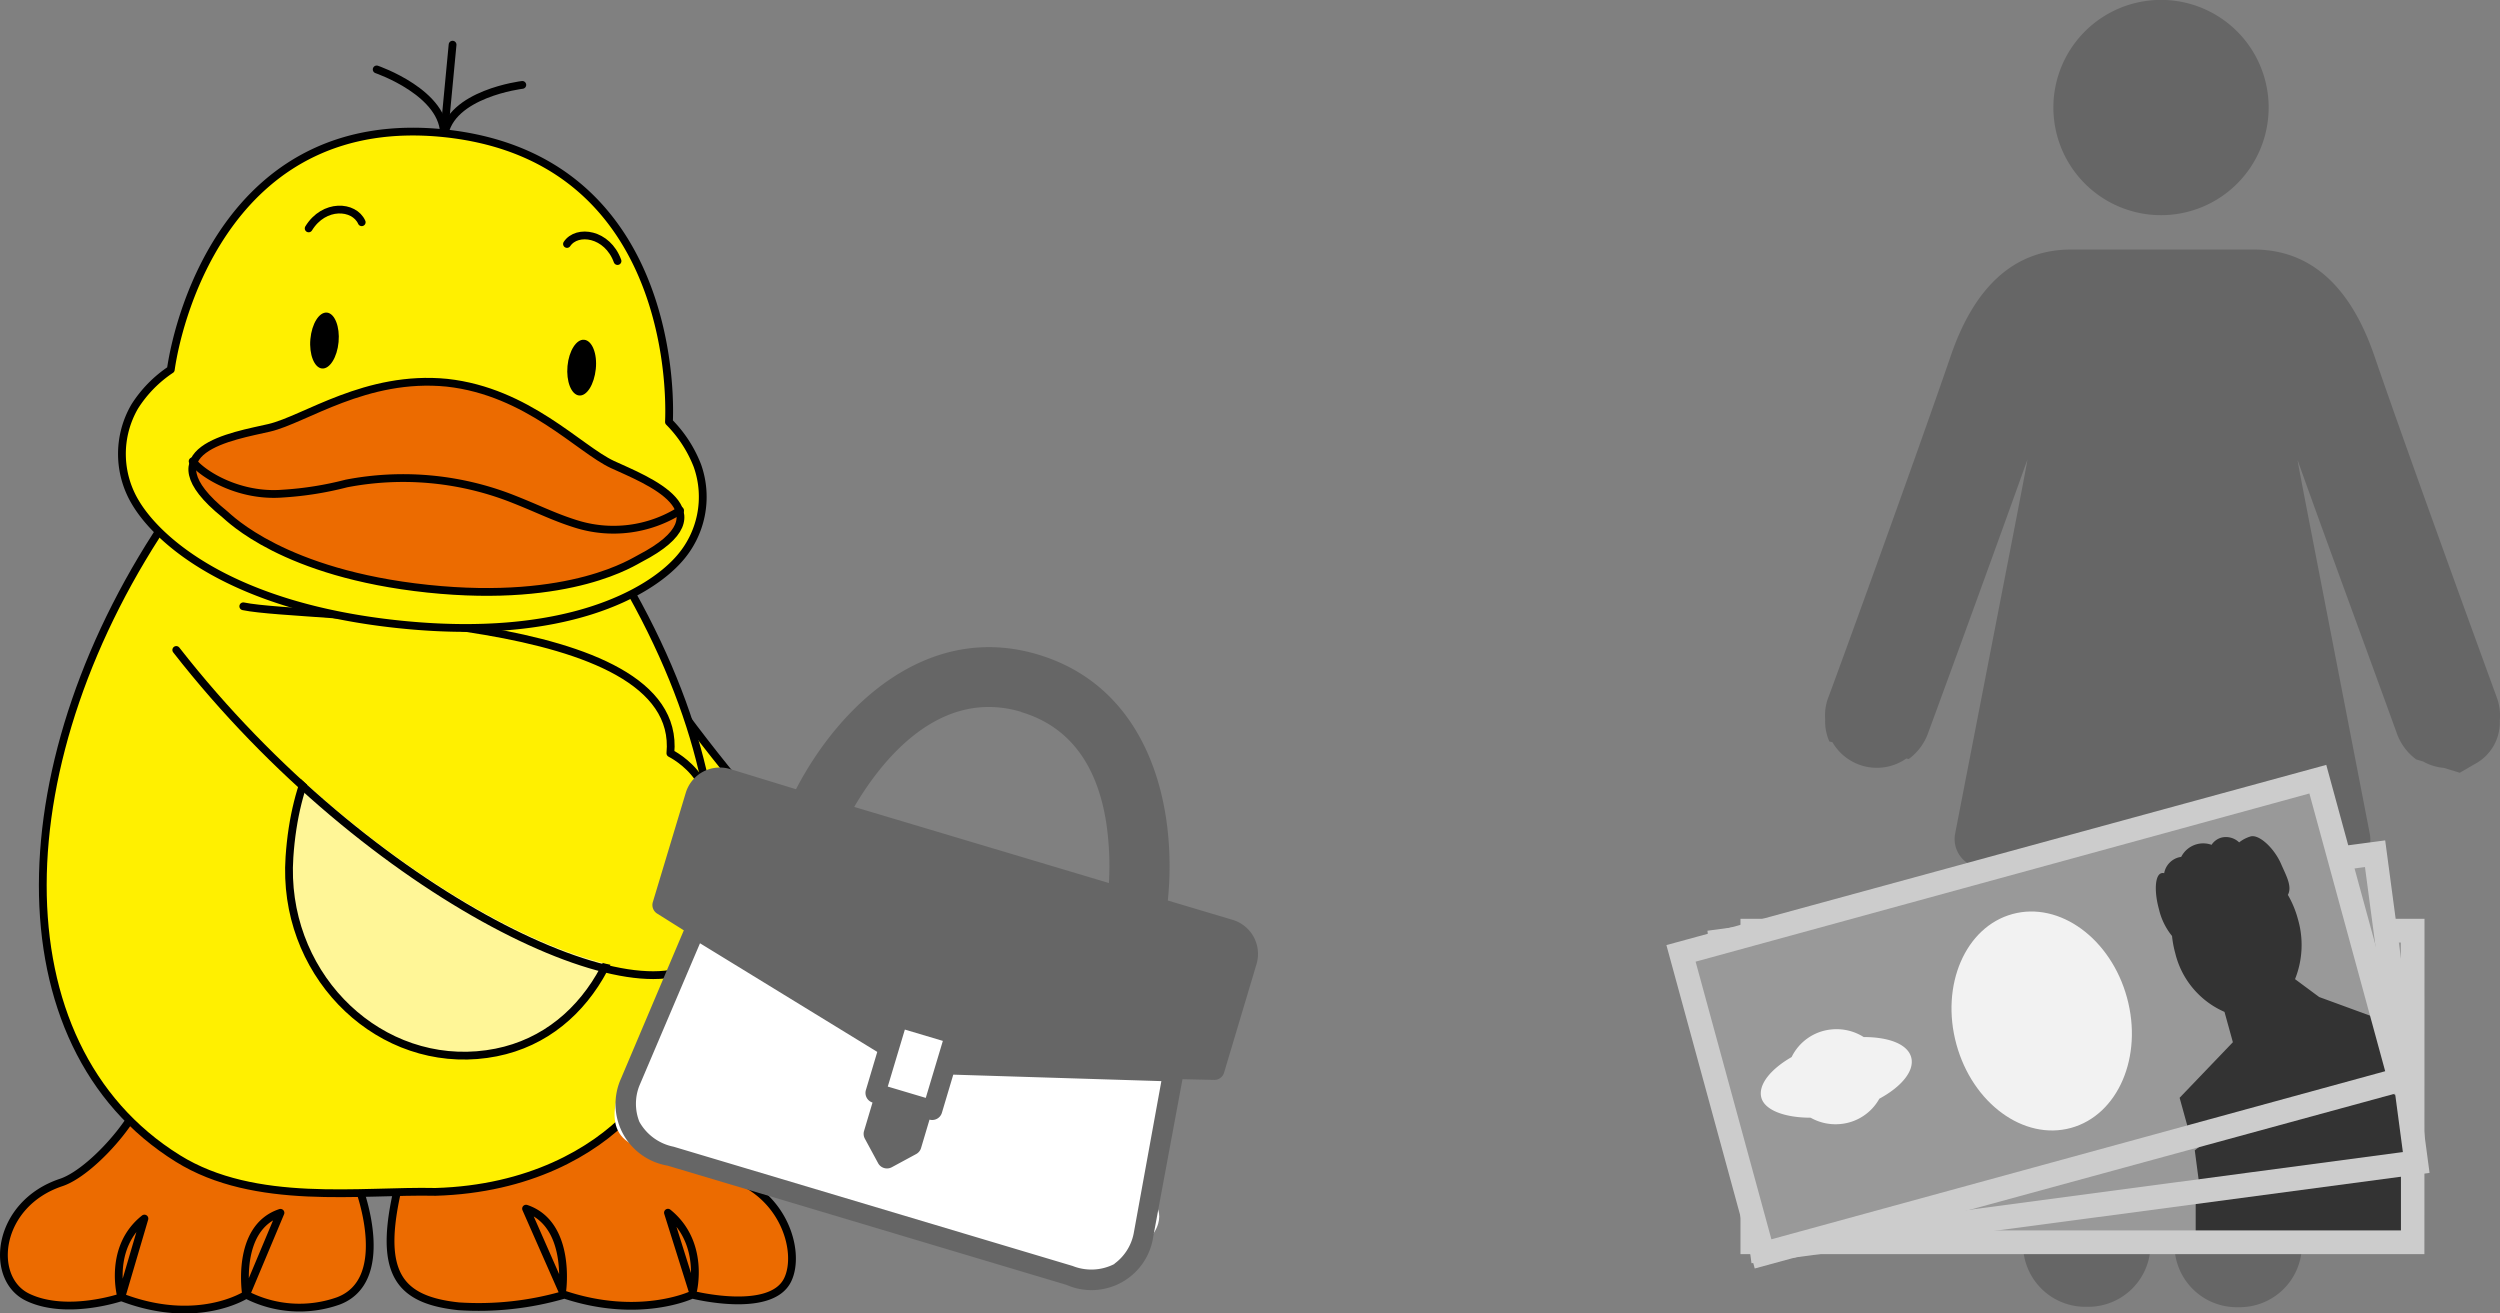
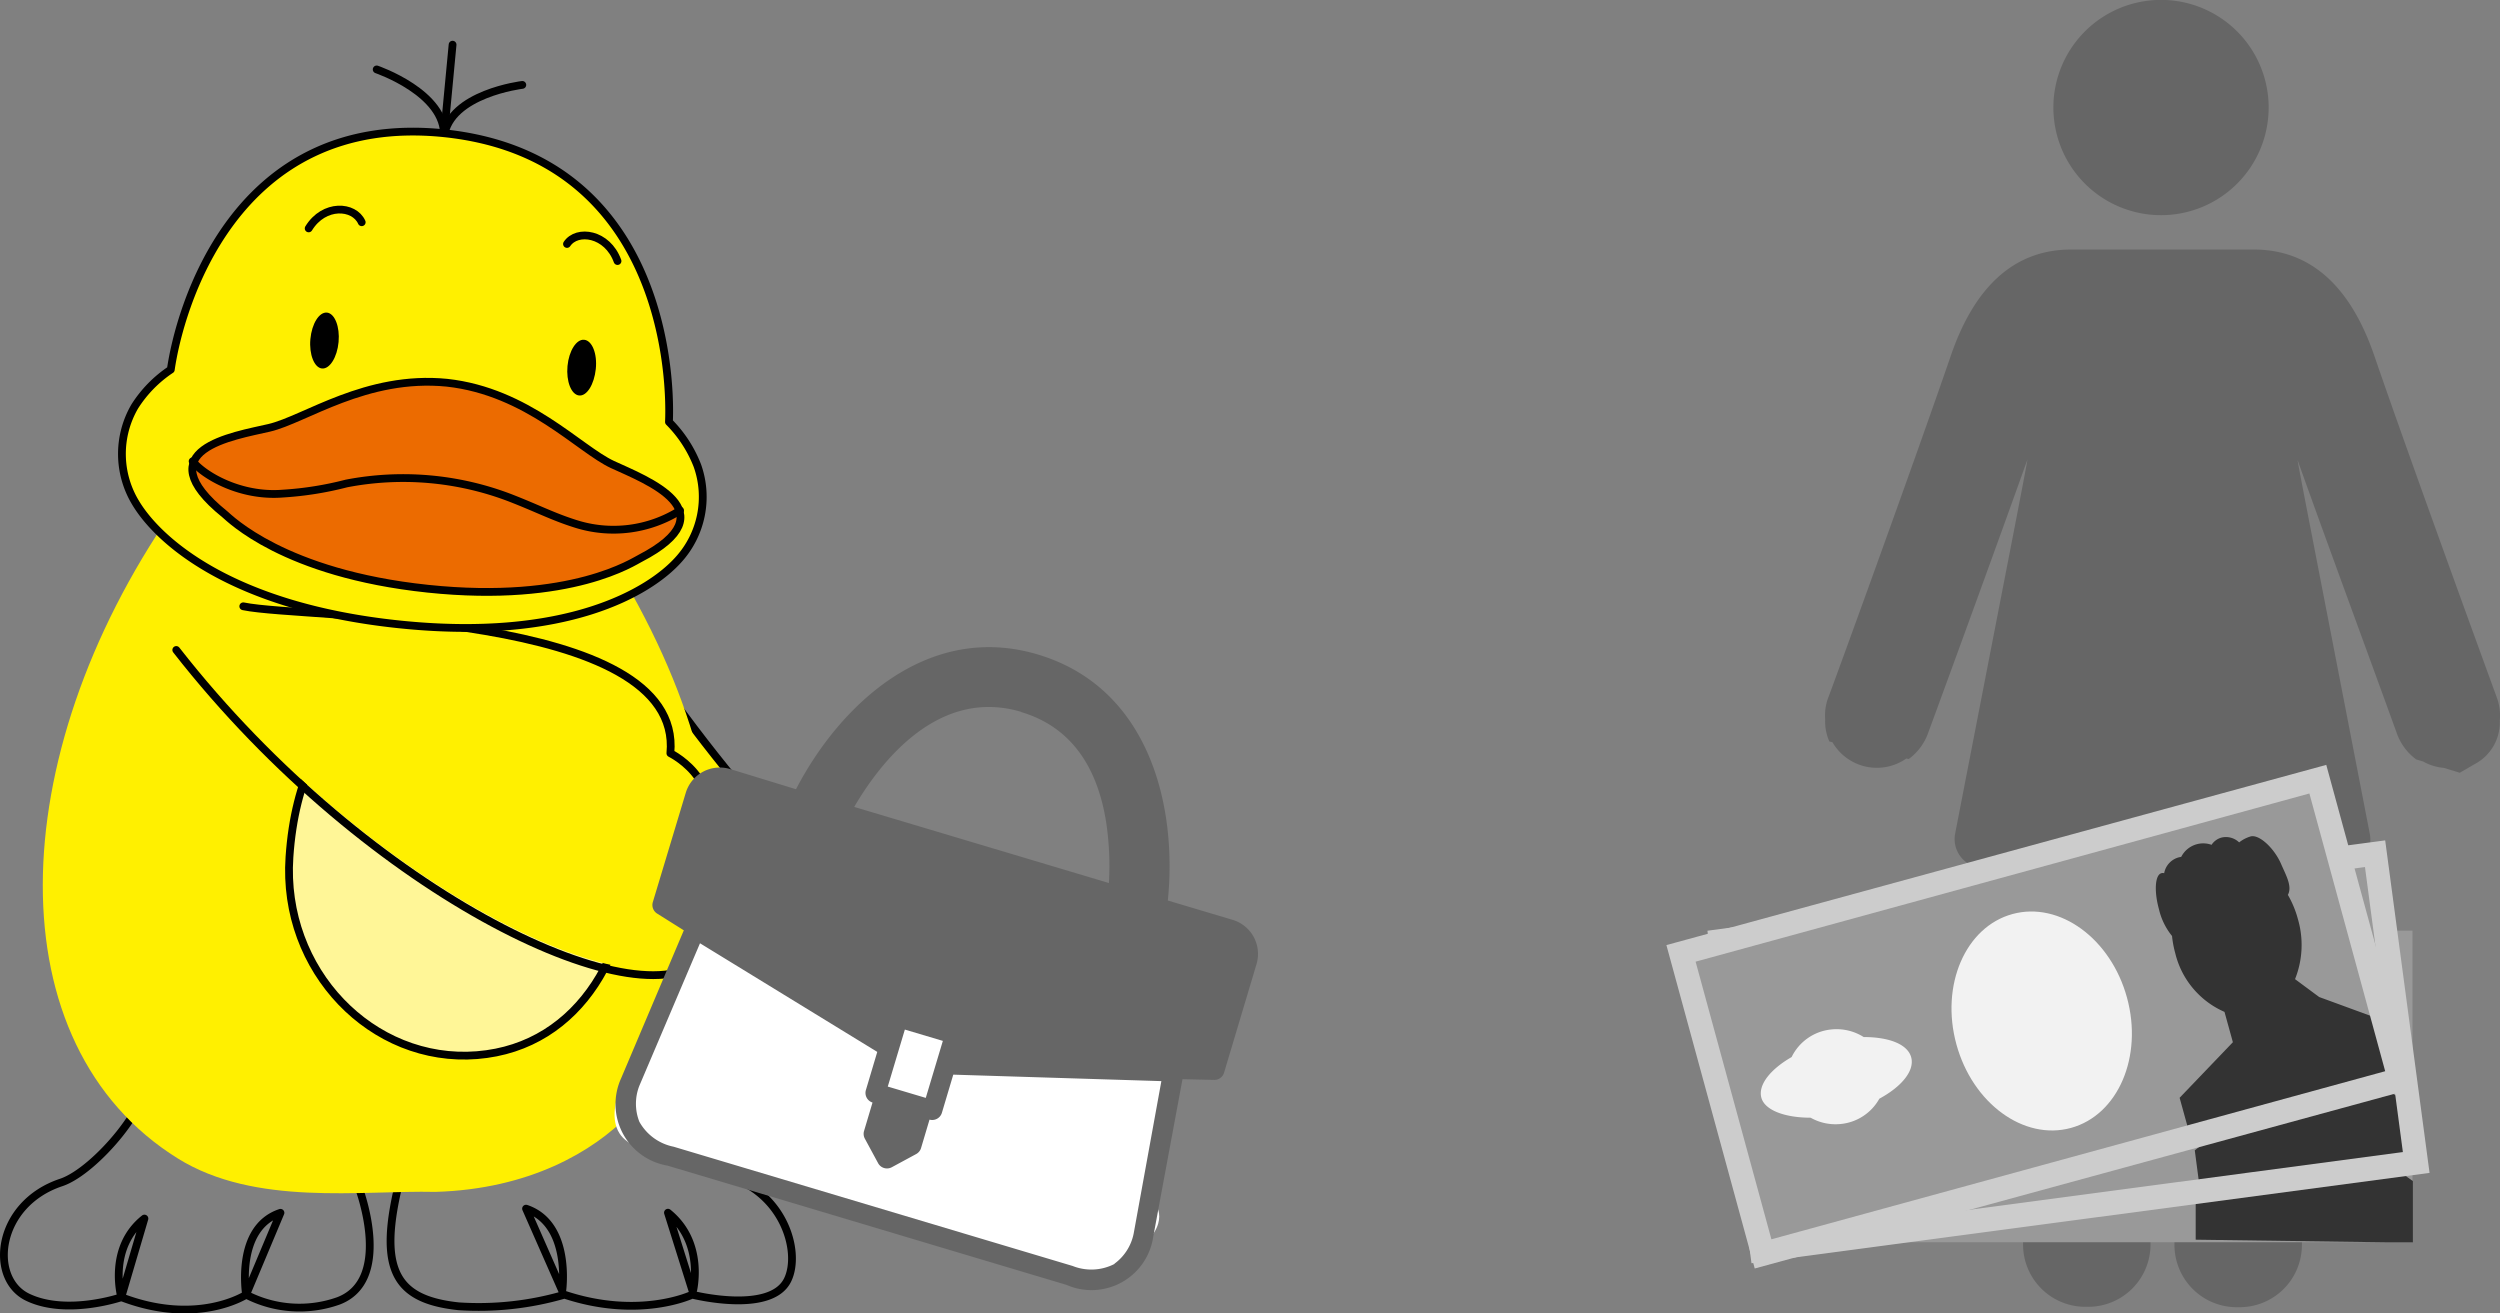
<svg xmlns="http://www.w3.org/2000/svg" width="247.36" height="129.96" viewBox="0 0 247.36 129.96">
  <rect x="0" y="0" width="247.36" height="129.96" fill="#808080" stroke="none" />
  <defs>
    <style>.cls-1,.cls-5,.cls-7{fill:none;}.cls-2{clip-path:url(#clip-path);}.cls-3{fill:#666;}.cls-4{fill:#ec6b00;}.cls-5,.cls-7{stroke:#000;stroke-linecap:round;stroke-linejoin:round;stroke-width:0.77px;}.cls-6{fill:#fff000;}.cls-13,.cls-7{fill-rule:evenodd;}.cls-8{fill:#fff697;}.cls-9{fill:#999;}.cls-10{fill:#f2f2f2;}.cls-11{fill:#333;}.cls-12{fill:#ccc;}.cls-13{fill:#fff;}</style>
    <clipPath id="clip-path" transform="translate(0 -0.01)">
      <rect class="cls-1" x="180.57" width="78.23" height="129.7" />
    </clipPath>
  </defs>
  <title>shop-sell</title>
  <g id="レイヤー_2" data-name="レイヤー 2">
    <g id="SP">
      <g id="contents">
        <g class="cls-2">
          <path class="cls-3" d="M224.47,10.66A10.65,10.65,0,1,1,213.82,0a10.65,10.65,0,0,1,10.65,10.65Zm0,0" transform="translate(0 -0.01)" />
          <path class="cls-3" d="M247.35,71.21a5.09,5.09,0,0,0-.29-2.14c-.08-.23-8.47-23.18-12.16-33.93C232.51,28.21,228.51,24.7,223,24.7H204.92c-5.5,0-9.49,3.52-11.88,10.45C189.35,45.9,181,68.84,180.88,69.07a5.1,5.1,0,0,0-.29,2.14,4.76,4.76,0,0,0,.42,2.17l.3.07a5.08,5.08,0,0,0,7.31,1.61l.24.05a5.47,5.47,0,0,0,1.9-2.53c2.89-7.86,6.9-18.87,9.84-27.09-.25,1.55-1.26,6.63-7.15,37a2.86,2.86,0,0,0,2.8,3.4h3.92v37.26a6.16,6.16,0,0,0,6.16,6.16h.29a6.16,6.16,0,0,0,6.16-6.16V85.93h2.37v37.26a6.16,6.16,0,0,0,6.16,6.16h.29a6.16,6.16,0,0,0,6.16-6.16V85.93h3.92a2.86,2.86,0,0,0,2.8-3.4c-5.89-30.41-6.9-35.49-7.15-37,2.93,8.22,7,19.23,9.84,27.09a5.47,5.47,0,0,0,1.9,2.53l.69.21a5.13,5.13,0,0,0,2.05.63l1.57.48,1.41-.82a4.68,4.68,0,0,0,2.55-4.39Z" transform="translate(0 -0.01)" />
        </g>
-         <path class="cls-4" d="M35.27,116.91c.61,1.44,3.44,9.81-1.77,11.81a11.49,11.49,0,0,1-9.14-.61s-4.8,3.15-12.35.25c0,0-5.42,1.86-9.28,0S-.36,119.13,6.08,117c3.38-1.15,9.18-8.07,8.26-10.67" transform="translate(0 -0.01)" />
        <path class="cls-5" d="M35.27,116.91c.61,1.44,3.44,9.81-1.77,11.81a11.49,11.49,0,0,1-9.14-.61s-4.8,3.15-12.35.25c0,0-5.42,1.86-9.28,0S-.36,119.13,6.08,117c3.38-1.15,9.18-8.07,8.26-10.67" transform="translate(0 -0.01)" />
        <path class="cls-6" d="M59.62,56.35c2.16,9.95,21.86,31,25.16,34.7,7.21,8-.43,18.09-10.05,14.61,0,0-6.8,4.69-11.35-3.65,0,0-6.81,5-13.68-10.57,0,0-9.29-18-4.88-25.87" transform="translate(0 -0.01)" />
        <path class="cls-5" d="M59.62,56.35c2.16,9.95,21.86,31,25.16,34.7,7.21,8-.43,18.09-10.05,14.61,0,0-6.8,4.69-11.35-3.65,0,0-6.81,5-13.68-10.57,0,0-9.29-18-4.88-25.87" transform="translate(0 -0.01)" />
-         <path class="cls-4" d="M60.83,109.16c3.43.92,2.48,5.23,10.35,7,6.31,1.38,8.14,7.7,6.74,10.51-1.69,3.41-9.43,1.44-9.43,1.44s-5.17,2.48-12.64,0a30.26,30.26,0,0,1-10.47,1.15c-6.76-.72-8.36-4.07-5.13-15" transform="translate(0 -0.01)" />
        <path class="cls-7" d="M60.83,109.16c3.43.92,2.48,5.23,10.35,7,6.31,1.38,8.14,7.7,6.74,10.51-1.69,3.41-9.43,1.44-9.43,1.44s-5.17,2.48-12.64,0a30.26,30.26,0,0,1-10.47,1.15c-6.76-.72-8.36-4.07-5.13-15Zm7.72,18.67S69.81,123,66.09,120ZM12,128.36s-1.37-4.88,2.29-7.78Zm43.63-.63s.94-6.61-3.58-8.13Zm-31.28.38s-1.09-6.61,3.4-8.1Z" transform="translate(0 -0.01)" />
        <path class="cls-6" d="M17,50.69C.24,75-.48,103.39,17.59,114.63c7.66,4.77,18.13,3.14,25.5,3.31,9.28-.27,15.61-4,19.09-7.6C72.53,99.78,76.71,77.7,56.77,49.69" transform="translate(0 -0.01)" />
-         <path class="cls-5" d="M17,50.69C.24,75-.48,103.39,17.59,114.63c7.66,4.77,18.13,3.14,25.5,3.31,9.28-.27,15.61-4,19.09-7.6C72.53,99.78,76.71,77.7,56.77,49.69" transform="translate(0 -0.01)" />
        <path class="cls-8" d="M49.07,66c-8.86-1.91-19.38,3.2-20.43,18.81-.77,11.23,8.19,20.43,18.56,19.6S62.86,93.58,62.4,83.33C62,73.39,55.43,67.4,49.07,66Z" transform="translate(0 -0.01)" />
        <path class="cls-5" d="M49.07,66c-8.86-1.91-19.38,3.2-20.43,18.81-.77,11.23,8.19,20.43,18.56,19.6S62.86,93.58,62.4,83.33C62,73.39,55.43,67.4,49.07,66Z" transform="translate(0 -0.01)" />
        <path class="cls-5" d="M37.27,6.88s6.88,2.35,6.66,6.65" transform="translate(0 -0.01)" />
        <path class="cls-5" d="M51.68,8.41s-7.18.86-7.75,5.12" transform="translate(0 -0.01)" />
        <line class="cls-5" x1="44.78" y1="4.42" x2="43.9" y2="13.71" />
        <path class="cls-6" d="M24.12,59.52c6.25,1.31,43.6.39,42.26,14.54,0,0,6.79,3.32,2.09,10,0,0,5.85,4.18,1.49,9.92-5.56,7.32-33.34-5.63-52.47-30.14" transform="translate(0 -0.01)" />
        <path class="cls-5" d="M24.07,60c6.25,1.31,43.6.39,42.26,14.54,0,0,6.79,3.32,2.09,10,0,0,5.85,4.18,1.49,9.92-5.56,7.32-33.34-5.63-52.47-30.14" transform="translate(0 -0.01)" />
        <path class="cls-6" d="M44,13.2C23,11,17.71,30.9,16.9,36.58a12.28,12.28,0,0,0-3.57,3.65,9.33,9.33,0,0,0,.1,9.55c2.2,3.67,9.37,10.25,26,12s24.84-3.22,27.67-6.36A9.24,9.24,0,0,0,69,46.08a12.59,12.59,0,0,0-2.81-4.32C66.43,36,65,15.43,44,13.2Z" transform="translate(0 -0.01)" />
        <path class="cls-5" d="M44,13.2C23,11,17.71,30.9,16.9,36.58a12.28,12.28,0,0,0-3.57,3.65,9.33,9.33,0,0,0,.1,9.55c2.2,3.67,9.37,10.25,26,12s24.84-3.22,27.67-6.36A9.24,9.24,0,0,0,69,46.08a12.59,12.59,0,0,0-2.81-4.32C66.43,36,65,15.43,44,13.2Z" transform="translate(0 -0.01)" />
        <path d="M57.81,33.63c-.77-.09-1.52,1.09-1.66,2.6s.37,2.82,1.14,2.91,1.5-1.09,1.66-2.62S58.58,33.71,57.81,33.63Z" transform="translate(0 -0.01)" />
        <path class="cls-5" d="M56.1,24.15c1-1.49,4-1.06,5,1.69" transform="translate(0 -0.01)" />
        <path class="cls-4" d="M44.23,37.88c-8-.8-14.07,3.64-17.59,4.46s-12.33,2.14-4.4,8.55c.48.39,5.82,5.87,20.09,7.37s20.49-2.77,21-3c8.94-4.64.57-7.76-2.73-9.29S52.22,38.76,44.23,37.88Z" transform="translate(0 -0.01)" />
        <path class="cls-7" d="M44.23,37.88c-8-.8-14.07,3.64-17.59,4.46s-12.33,2.14-4.4,8.55c.48.39,5.82,5.87,20.09,7.37s20.49-2.77,21-3c8.94-4.64.57-7.76-2.73-9.29S52.22,38.76,44.23,37.88Z" transform="translate(0 -0.01)" />
        <path d="M32.36,30.94c.76.09,1.28,1.39,1.14,2.91s-.88,2.69-1.64,2.62-1.29-1.39-1.15-2.91S31.58,30.86,32.36,30.94Z" transform="translate(0 -0.01)" />
        <path class="cls-5" d="M35.79,22c-.75-1.67-3.73-1.87-5.25.61" transform="translate(0 -0.01)" />
        <path class="cls-7" d="M67.29,50.52a12.36,12.36,0,0,1-10.4,1.3c-2.21-.7-3.75-1.52-6.46-2.57a29.62,29.62,0,0,0-16.16-1.4,33,33,0,0,1-6.3,1c-4.24.34-7.86-1.85-8.91-3.2" transform="translate(0 -0.01)" />
        <rect class="cls-9" x="173.38" y="92.08" width="65.32" height="30.83" />
        <ellipse class="cls-10" cx="206.04" cy="107.93" rx="8.75" ry="10.97" />
        <path class="cls-11" d="M233.15,112.91l-1.84-2.33a9.12,9.12,0,0,0,1.84-5.64,9.91,9.91,0,0,0-.34-2.6c.68-.68.32-2,.16-3.15-.25-1.72-1.38-3.46-2.25-3.39a3.36,3.36,0,0,0-1.18.26,1.88,1.88,0,0,0-1.54-.92,1.71,1.71,0,0,0-1.12.44,2.44,2.44,0,0,0-1.39-.44,2.46,2.46,0,0,0-1.81.8l-.25,0a2,2,0,0,0-1.8,1.13.47.47,0,0,0-.26-.09c-.65,0-1.17,1.52-1.17,3.4a6.5,6.5,0,0,0,.55,2.88,10.06,10.06,0,0,0-.14,1.7,8.52,8.52,0,0,0,3.17,6.92V115l-6.53,3.92v3.75l18.81.26h2.68v-6.06Z" transform="translate(0 -0.01)" />
-         <path class="cls-12" d="M239.88,124.1H172.21V90.92h67.68Zm-65.32-2.35h63V93.27h-63Z" transform="translate(0 -0.01)" />
        <path class="cls-10" d="M192.64,108c0-1.35-1.62-2.53-4-3.13a5,5,0,0,0-2.9-1.57,4.9,4.9,0,0,0-4.5,1.6c-2.34.61-3.92,1.77-3.92,3.11s1.7,2.59,4.19,3.18a5,5,0,0,0,2.72,1.39,4.91,4.91,0,0,0,4.33-1.41C191,110.57,192.64,109.38,192.64,108Z" transform="translate(0 -0.01)" />
        <rect class="cls-9" x="172" y="88.64" width="65.32" height="30.83" transform="translate(-11.9 27.79) rotate(-7.55)" />
        <ellipse class="cls-10" cx="204.72" cy="104.48" rx="8.75" ry="10.97" transform="translate(-11.96 27.8) rotate(-7.55)" />
        <path class="cls-11" d="M232.25,105.84l-2.13-2.07a9.12,9.12,0,0,0,1.09-5.83,9.91,9.91,0,0,0-.68-2.53c.58-.77.05-2.06-.26-3.15-.48-1.67-1.82-3.24-2.68-3.07a3.36,3.36,0,0,0-1.14.42,1.88,1.88,0,0,0-1.65-.71,1.71,1.71,0,0,0-1.05.58,2.44,2.44,0,0,0-1.44-.25,2.46,2.46,0,0,0-1.69,1l-.25,0a2,2,0,0,0-1.64,1.36.47.47,0,0,0-.27-.05c-.64.08-1,1.66-.71,3.52a6.5,6.5,0,0,0,.92,2.78,10.06,10.06,0,0,0,.08,1.7,8.52,8.52,0,0,0,4,6.44l.41,3.11-6,4.74.49,3.72,18.68-2.21,2.65-.35-.8-6Z" transform="translate(0 -0.01)" />
        <path class="cls-12" d="M240.39,116.06,173.3,125l-4.36-32.9L236,83.16Zm-65.07,6.25L237.75,114,234,85.8l-62.43,8.28Z" transform="translate(0 -0.01)" />
        <path class="cls-10" d="M191.44,106.32c-.18-1.34-1.94-2.3-4.39-2.58a5,5,0,0,0-3.08-1.18,4.9,4.9,0,0,0-4.25,2.17c-2.24.91-3.66,2.27-3.48,3.6s2,2.34,4.57,2.6a5,5,0,0,0,2.88,1,4.91,4.91,0,0,0,4.1-2C190.13,109.07,191.62,107.67,191.44,106.32Z" transform="translate(0 -0.01)" />
        <rect class="cls-9" x="169.24" y="85.18" width="65.32" height="30.83" transform="translate(-19.37 56.72) rotate(-15.27)" />
        <ellipse class="cls-10" cx="202.01" cy="101.02" rx="8.75" ry="10.97" transform="translate(-19.47 56.77) rotate(-15.27)" />
        <path class="cls-11" d="M229.47,98.66l-2.39-1.77a9.12,9.12,0,0,0,.29-5.92,9.91,9.91,0,0,0-1-2.42c.47-.84-.22-2-.68-3.08-.7-1.59-2.24-3-3.07-2.68a3.36,3.36,0,0,0-1.07.57,1.88,1.88,0,0,0-1.73-.48,1.71,1.71,0,0,0-1,.72,2.44,2.44,0,0,0-1.46-.06,2.46,2.46,0,0,0-1.54,1.25l-.25.05a2,2,0,0,0-1.44,1.57.47.47,0,0,0-.28,0c-.62.17-.73,1.78-.23,3.58a6.5,6.5,0,0,0,1.29,2.63,10.06,10.06,0,0,0,.31,1.67,8.52,8.52,0,0,0,4.88,5.84l.83,3-5.27,5.5,1,3.62,18.22-4.7,2.58-.71-1.6-5.84Z" transform="translate(0 -0.01)" />
        <path class="cls-12" d="M238.91,107.69l-65.29,17.83-8.74-32,65.29-17.83Zm-63.64,14.94L236,106l-7.5-27.48L167.77,95.16Z" transform="translate(0 -0.01)" />
        <path class="cls-10" d="M189.1,104.62c-.36-1.31-2.23-2-4.7-2a5,5,0,0,0-3.21-.75,4.9,4.9,0,0,0-3.92,2.73c-2.1,1.21-3.32,2.74-3,4s2.33,2,4.88,2a5,5,0,0,0,3,.62,4.91,4.91,0,0,0,3.8-2.5C188.17,107.52,189.46,105.94,189.1,104.62Z" transform="translate(0 -0.01)" />
        <path class="cls-13" d="M69.14,91l-7,15s-3,5,0,7,46.06,13,46.06,13,0,1,4-2,2-5,2-5l3-14Z" transform="translate(0 -0.01)" />
        <path class="cls-3" d="M121.88,91l-6.33-1.89c.95-9.36-1.83-21-12.79-24.32s-19.69,5-24,13.31l-6.53-2a3.52,3.52,0,0,0-4.38,2.36L64.59,89.28A1,1,0,0,0,65,90.39l2.66,1.67-6.19,14.61a6.17,6.17,0,0,0,4.57,8.67l39.48,11.8a6.17,6.17,0,0,0,8.58-4.73L117,106.79l3.11.07a1,1,0,0,0,1-.7l3.21-10.74A3.52,3.52,0,0,0,121.88,91ZM101.06,70.47c4.64,1.39,7.47,5.06,8.39,10.91a28.93,28.93,0,0,1,.27,6l-25.2-7.53c2.55-4.36,8.28-11.87,16.54-9.4ZM93.29,103l-1.69,5.64-3.76-1.12,1.69-5.64Zm17,22.06a5,5,0,0,1-4.16.21l-39.48-11.8A5,5,0,0,1,63.26,111a4.86,4.86,0,0,1,0-3.56l6-14.1,17.54,10.75-1.13,3.79a1,1,0,0,0,.66,1.22l-.84,2.82a1,1,0,0,0,.08.75l1.32,2.44a1,1,0,0,0,1.33.4l2.44-1.32a1,1,0,0,0,.47-.58l.84-2.82a1,1,0,0,0,1.22-.66l1.13-3.79,20.59.64-2.74,15.08h0a4.87,4.87,0,0,1-1.92,3Zm0,0" transform="translate(0 -0.01)" />
      </g>
    </g>
  </g>
</svg>